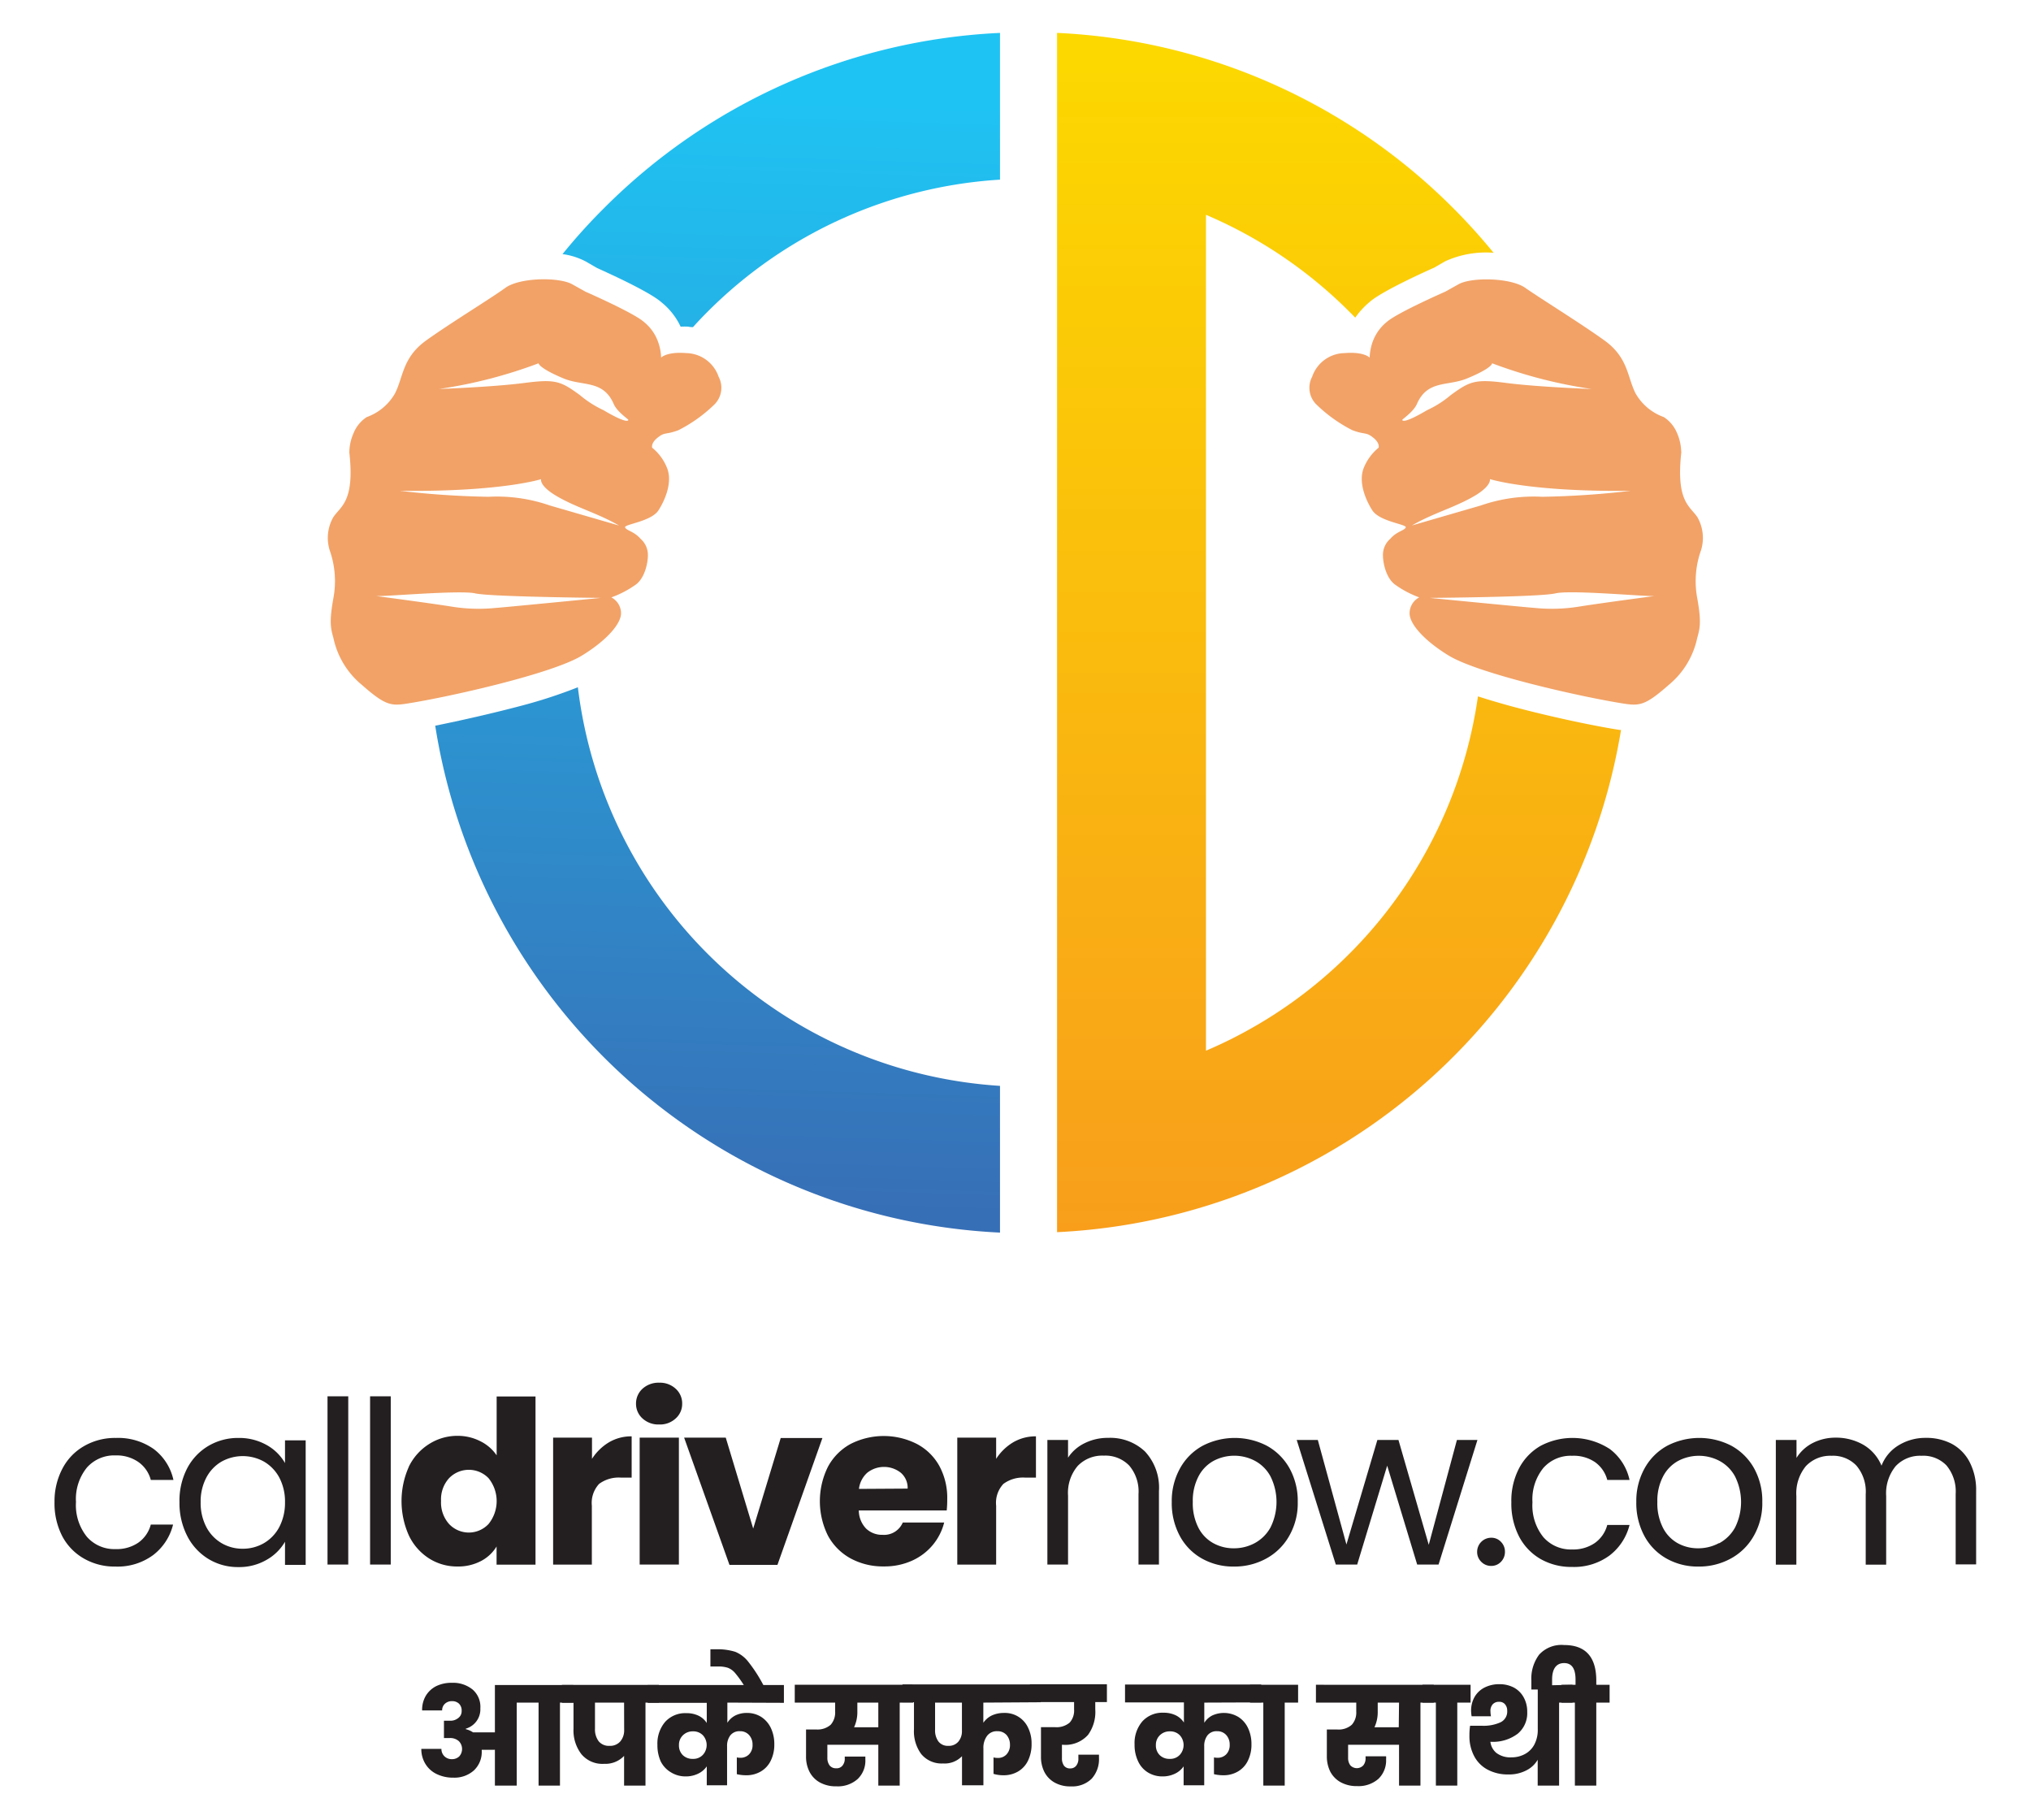
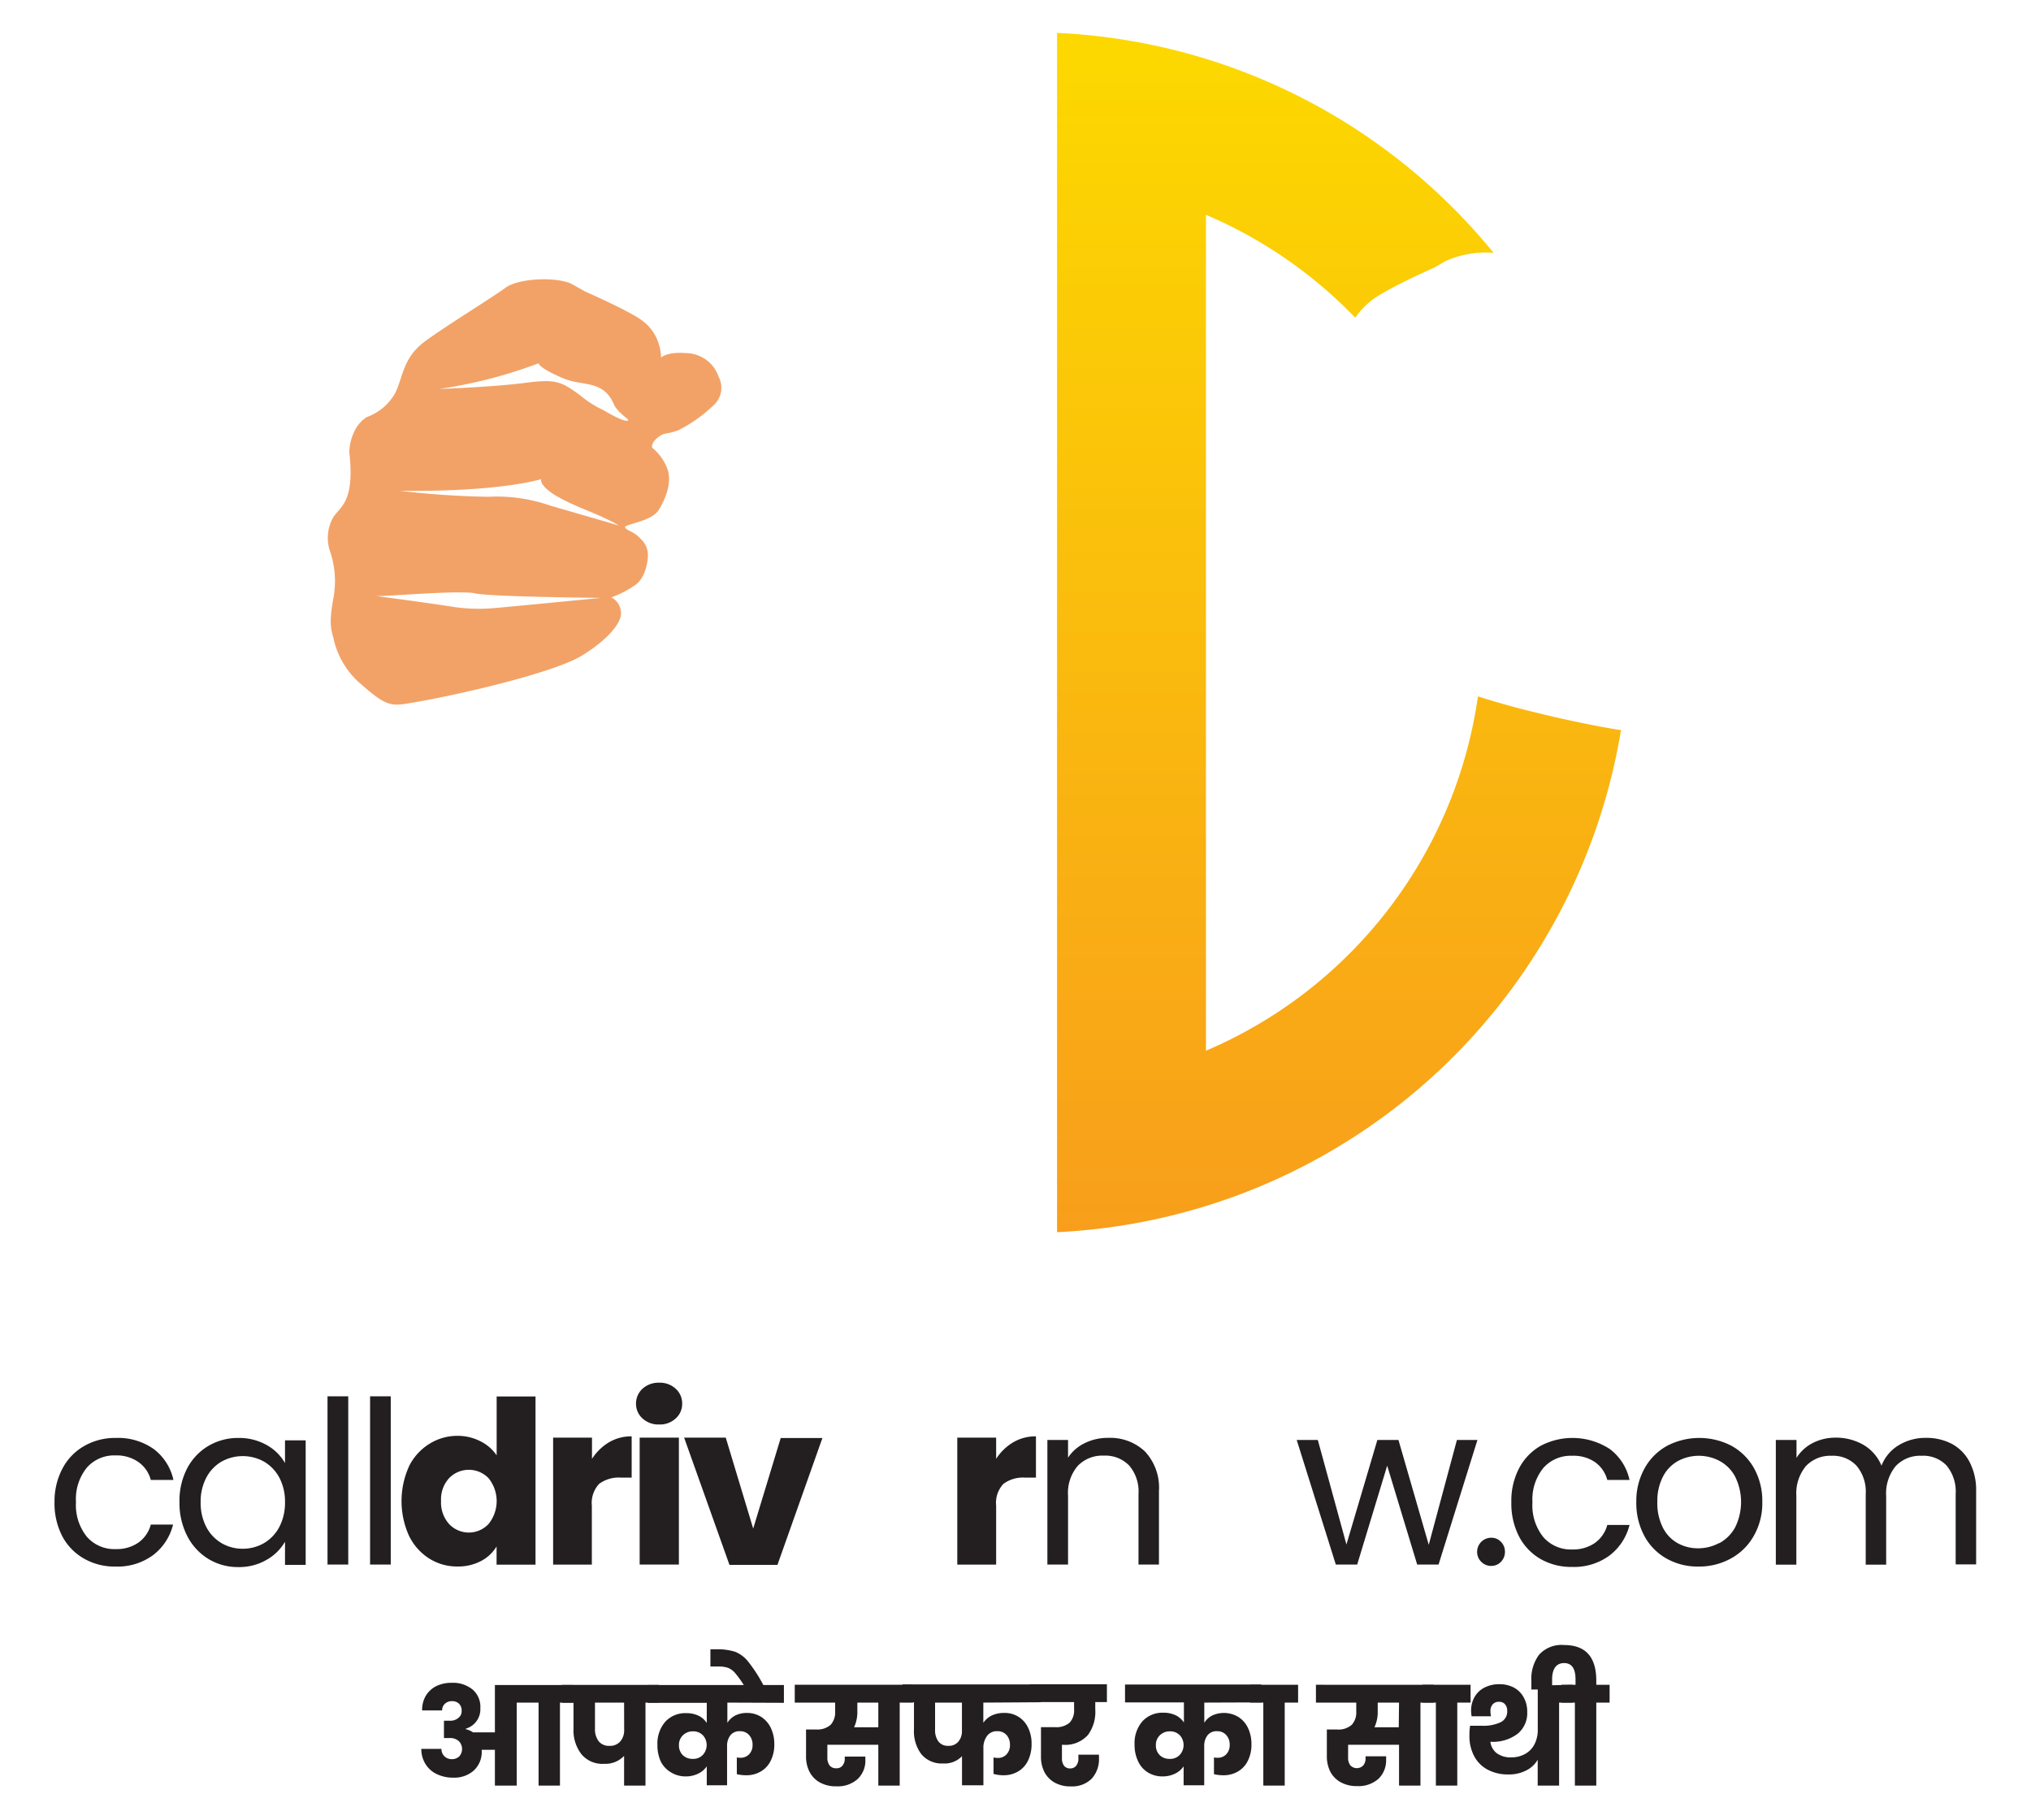
<svg xmlns="http://www.w3.org/2000/svg" id="Layer_1" data-name="Layer 1" viewBox="0 0 279.06 250">
  <defs>
    <style>.cls-1{fill:#231f20;}.cls-2,.cls-3,.cls-4{fill-rule:evenodd;}.cls-2{fill:url(#GradientFill_1);}.cls-3{fill:url(#GradientFill_2);}.cls-4{fill:#f2a267;}</style>
    <linearGradient id="GradientFill_1" x1="102.42" y1="13.35" x2="97.62" y2="165.68" gradientUnits="userSpaceOnUse">
      <stop offset="0" stop-color="#1fc3f3" />
      <stop offset="1" stop-color="#376fb6" />
    </linearGradient>
    <linearGradient id="GradientFill_2" x1="184" y1="169.34" x2="184" y2="7.09" gradientUnits="userSpaceOnUse">
      <stop offset="0" stop-color="#f89e1b" />
      <stop offset="1" stop-color="#fcd800" />
    </linearGradient>
  </defs>
  <path class="cls-1" d="M8.6,201.72a7.62,7.62,0,0,1,3-3.08,8.47,8.47,0,0,1,4.33-1.09,8.46,8.46,0,0,1,5.2,1.53,7.24,7.24,0,0,1,2.7,4.24H20.72a4.37,4.37,0,0,0-1.7-2.46,5.23,5.23,0,0,0-3.14-.91,5,5,0,0,0-3.94,1.67,6.85,6.85,0,0,0-1.5,4.73,6.93,6.93,0,0,0,1.5,4.78,5,5,0,0,0,3.94,1.69,5.25,5.25,0,0,0,3.12-.88,4.42,4.42,0,0,0,1.72-2.49h3.06a7.53,7.53,0,0,1-2.75,4.2,8.22,8.22,0,0,1-5.15,1.57,8.47,8.47,0,0,1-4.33-1.09,7.64,7.64,0,0,1-3-3.09,9.84,9.84,0,0,1-1.06-4.69A9.62,9.62,0,0,1,8.6,201.72Z" />
  <path class="cls-1" d="M25.72,201.72a7.75,7.75,0,0,1,2.92-3.08,8,8,0,0,1,4.14-1.09,7.68,7.68,0,0,1,3.91,1A6.58,6.58,0,0,1,39.16,201v-3.12H42v17.11H39.16v-3.18a6.75,6.75,0,0,1-2.52,2.48,7.47,7.47,0,0,1-3.89,1,7.75,7.75,0,0,1-4.12-1.12,7.88,7.88,0,0,1-2.91-3.16,9.89,9.89,0,0,1-1.06-4.62A9.67,9.67,0,0,1,25.72,201.72ZM38.38,203a5.59,5.59,0,0,0-2.11-2.2,6,6,0,0,0-5.83,0A5.46,5.46,0,0,0,28.35,203a7,7,0,0,0-.78,3.37,7.14,7.14,0,0,0,.78,3.42A5.54,5.54,0,0,0,30.44,212a5.68,5.68,0,0,0,2.91.77,5.77,5.77,0,0,0,2.92-.77,5.58,5.58,0,0,0,2.11-2.22,7.19,7.19,0,0,0,.78-3.39A7.08,7.08,0,0,0,38.38,203Z" />
  <path class="cls-1" d="M47.85,191.83v23.11H45V191.83Z" />
  <path class="cls-1" d="M53.69,191.83v23.11H50.85V191.83Z" />
  <path class="cls-1" d="M56.18,201.48A7.6,7.6,0,0,1,59,198.36a7.22,7.22,0,0,1,3.9-1.1A6.84,6.84,0,0,1,66,198a5.82,5.82,0,0,1,2.24,1.94v-8.09h5.34v23.11H68.23v-2.5a5.44,5.44,0,0,1-2.14,2,6.74,6.74,0,0,1-3.24.75,7.15,7.15,0,0,1-3.9-1.11,7.62,7.62,0,0,1-2.77-3.15,11.56,11.56,0,0,1,0-9.45Zm10.94,1.59a3.77,3.77,0,0,0-5.41,0,4.32,4.32,0,0,0-1.11,3.14,4.42,4.42,0,0,0,1.11,3.17,3.72,3.72,0,0,0,5.41,0,5,5,0,0,0,0-6.31Z" />
  <path class="cls-1" d="M83.67,198.15a6,6,0,0,1,3.12-.82V203H85.32a4.53,4.53,0,0,0-3,.86,3.83,3.83,0,0,0-1,3v8.09H76V197.51h5.34v2.91A7.17,7.17,0,0,1,83.67,198.15Z" />
  <path class="cls-1" d="M88.28,194.87a2.68,2.68,0,0,1-.89-2,2.74,2.74,0,0,1,.89-2.08,3.26,3.26,0,0,1,2.3-.83,3.18,3.18,0,0,1,2.26.83,2.7,2.7,0,0,1,.89,2.08,2.65,2.65,0,0,1-.89,2,3.14,3.14,0,0,1-2.26.83A3.22,3.22,0,0,1,88.28,194.87Zm5,2.64v17.43H87.89V197.51Z" />
  <path class="cls-1" d="M103.49,210l3.78-12.44H113l-6.18,17.43h-6.59L94,197.51h5.72Z" />
-   <path class="cls-1" d="M130.08,207.51H118A3.63,3.63,0,0,0,119,210a3.16,3.16,0,0,0,2.26.86,2.79,2.79,0,0,0,2.78-1.69h5.69a7.81,7.81,0,0,1-1.58,3.1,7.91,7.91,0,0,1-2.86,2.15,9.15,9.15,0,0,1-3.84.78,9.32,9.32,0,0,1-4.56-1.09,7.81,7.81,0,0,1-3.12-3.12,10.63,10.63,0,0,1,0-9.5,7.72,7.72,0,0,1,3.11-3.12,10.06,10.06,0,0,1,9.09,0,7.55,7.55,0,0,1,3.08,3,9.17,9.17,0,0,1,1.1,4.59A14.14,14.14,0,0,1,130.08,207.51Zm-5.37-3a2.73,2.73,0,0,0-.94-2.18,3.72,3.72,0,0,0-4.61,0,3.53,3.53,0,0,0-1.14,2.22Z" />
  <path class="cls-1" d="M139.21,198.15a6.07,6.07,0,0,1,3.13-.82V203h-1.47a4.53,4.53,0,0,0-3,.86,3.8,3.8,0,0,0-1,3v8.09h-5.34V197.51h5.34v2.91A7.14,7.14,0,0,1,139.21,198.15Z" />
  <path class="cls-1" d="M157.31,199.4a7.28,7.28,0,0,1,1.93,5.45v10.09h-2.81v-9.68a5.48,5.48,0,0,0-1.28-3.92,4.55,4.55,0,0,0-3.49-1.36,4.68,4.68,0,0,0-3.58,1.41,5.71,5.71,0,0,0-1.33,4.09v9.46h-2.84V197.83h2.84v2.43a5.67,5.67,0,0,1,2.3-2,7.06,7.06,0,0,1,3.2-.72A6.94,6.94,0,0,1,157.31,199.4Z" />
-   <path class="cls-1" d="M165.17,214.13a7.76,7.76,0,0,1-3.06-3.11,9.51,9.51,0,0,1-1.11-4.67,9.21,9.21,0,0,1,1.14-4.63,7.86,7.86,0,0,1,3.11-3.1,9.6,9.6,0,0,1,8.81,0,7.94,7.94,0,0,1,3.11,3.08,9.21,9.21,0,0,1,1.14,4.65,9,9,0,0,1-1.18,4.67,8,8,0,0,1-3.17,3.11,9.06,9.06,0,0,1-4.43,1.09A8.76,8.76,0,0,1,165.17,214.13ZM172.4,212a5.43,5.43,0,0,0,2.17-2.16,7.86,7.86,0,0,0,0-7,5.23,5.23,0,0,0-2.13-2.14,6.08,6.08,0,0,0-5.7,0,5.1,5.1,0,0,0-2.07,2.14,7.2,7.2,0,0,0-.78,3.49,7.4,7.4,0,0,0,.76,3.53,5.05,5.05,0,0,0,2.05,2.14,5.72,5.72,0,0,0,2.81.71A6,6,0,0,0,172.4,212Z" />
  <path class="cls-1" d="M203,197.83l-5.34,17.11h-2.94l-4.12-13.58-4.12,13.58h-2.94l-5.37-17.11h2.9L185,212.19l4.25-14.36h2.9l4.16,14.4,3.87-14.4Z" />
  <path class="cls-1" d="M203.53,214.57a1.86,1.86,0,0,1-.57-1.38,1.93,1.93,0,0,1,1.94-1.93,1.78,1.78,0,0,1,1.33.56,1.9,1.9,0,0,1,.55,1.37,1.93,1.93,0,0,1-.55,1.38,1.81,1.81,0,0,1-1.33.56A1.87,1.87,0,0,1,203.53,214.57Z" />
  <path class="cls-1" d="M208.72,201.72a7.62,7.62,0,0,1,2.95-3.08,9.39,9.39,0,0,1,9.53.44,7.24,7.24,0,0,1,2.7,4.24h-3.06a4.37,4.37,0,0,0-1.7-2.46A5.23,5.23,0,0,0,216,200a5,5,0,0,0-3.94,1.67,6.85,6.85,0,0,0-1.5,4.73,6.93,6.93,0,0,0,1.5,4.78,5,5,0,0,0,3.94,1.69,5.25,5.25,0,0,0,3.12-.88,4.42,4.42,0,0,0,1.72-2.49h3.06a7.59,7.59,0,0,1-2.75,4.2,8.22,8.22,0,0,1-5.15,1.57,8.47,8.47,0,0,1-4.33-1.09,7.64,7.64,0,0,1-2.95-3.09,9.84,9.84,0,0,1-1.06-4.69A9.62,9.62,0,0,1,208.72,201.72Z" />
  <path class="cls-1" d="M229,214.13a7.76,7.76,0,0,1-3.06-3.11,9.51,9.51,0,0,1-1.11-4.67,9.21,9.21,0,0,1,1.14-4.63,7.86,7.86,0,0,1,3.11-3.1,9.6,9.6,0,0,1,8.81,0A7.94,7.94,0,0,1,241,201.7a9.21,9.21,0,0,1,1.14,4.65,9,9,0,0,1-1.18,4.67,8,8,0,0,1-3.17,3.11,9.06,9.06,0,0,1-4.43,1.09A8.74,8.74,0,0,1,229,214.13Zm7.23-2.12a5.43,5.43,0,0,0,2.17-2.16,7.86,7.86,0,0,0,0-7,5.23,5.23,0,0,0-2.13-2.14,6.08,6.08,0,0,0-5.7,0,5.1,5.1,0,0,0-2.07,2.14,7.2,7.2,0,0,0-.78,3.49,7.4,7.4,0,0,0,.76,3.53A5.05,5.05,0,0,0,230.5,212a5.72,5.72,0,0,0,2.81.71A6,6,0,0,0,236.18,212Z" />
  <path class="cls-1" d="M268.14,198.34a5.93,5.93,0,0,1,2.47,2.49,8.29,8.29,0,0,1,.91,4v10.09h-2.81v-9.68a5.57,5.57,0,0,0-1.27-3.92A4.42,4.42,0,0,0,264,200a4.59,4.59,0,0,0-3.53,1.42,5.88,5.88,0,0,0-1.31,4.11v9.43h-2.81v-9.68a5.52,5.52,0,0,0-1.27-3.92,4.42,4.42,0,0,0-3.42-1.36,4.6,4.6,0,0,0-3.53,1.42,5.88,5.88,0,0,0-1.31,4.11v9.43H244V197.83h2.84v2.46a5.68,5.68,0,0,1,2.26-2.06,6.87,6.87,0,0,1,3.14-.72,7.51,7.51,0,0,1,3.82,1,5.94,5.94,0,0,1,2.46,2.85,5.63,5.63,0,0,1,2.38-2.82,7,7,0,0,1,3.68-1A7.51,7.51,0,0,1,268.14,198.34Z" />
  <path class="cls-1" d="M78.78,233.91H76.94v11.4H74v-11.4H71v11.4H68v-4.92H66.19v.17a3.47,3.47,0,0,1-1.07,2.66,4,4,0,0,1-2.83,1,5.09,5.09,0,0,1-2.3-.5,3.65,3.65,0,0,1-1.54-1.39,3.86,3.86,0,0,1-.56-2.06h2.76a1.39,1.39,0,0,0,.4,1,1.43,1.43,0,0,0,1.06.41,1.41,1.41,0,0,0,1-.39,1.53,1.53,0,0,0-.06-2.08,1.77,1.77,0,0,0-1.3-.43H61V236.4h.84A1.7,1.7,0,0,0,63,236a1.15,1.15,0,0,0,.43-.94,1.3,1.3,0,0,0-.36-1,1.33,1.33,0,0,0-.93-.35,1.4,1.4,0,0,0-1,.35,1.2,1.2,0,0,0-.39.92H58a3.8,3.8,0,0,1,.5-2,3.53,3.53,0,0,1,1.43-1.33,4.76,4.76,0,0,1,2.15-.46,4.26,4.26,0,0,1,2.85.92A3.13,3.13,0,0,1,66,234.69a2.77,2.77,0,0,1-2,2.8v.07A3.07,3.07,0,0,1,65,238H68v-6.51H78.78Z" />
  <path class="cls-1" d="M90.53,233.91H88.69v11.4H85.75v-4.08A3.54,3.54,0,0,1,83,242.32,3.75,3.75,0,0,1,79.89,241a5.34,5.34,0,0,1-1.09-3.49v-3.58H77.21v-2.45H90.53Zm-4.78,0h-4v3.58a2.73,2.73,0,0,0,.5,1.72,1.8,1.8,0,0,0,1.51.64,1.85,1.85,0,0,0,1.48-.62,2.35,2.35,0,0,0,.52-1.58Z" />
  <path class="cls-1" d="M99.94,233.91v2.77a2.82,2.82,0,0,1,1.09-1,3.52,3.52,0,0,1,1.6-.35,3.6,3.6,0,0,1,2,.57,3.68,3.68,0,0,1,1.31,1.55,5.11,5.11,0,0,1,.45,2.17,4.93,4.93,0,0,1-.5,2.29,3.43,3.43,0,0,1-1.37,1.47,3.85,3.85,0,0,1-2,.51,5.28,5.28,0,0,1-1.28-.15v-2.3a2.26,2.26,0,0,0,.47.05,1.63,1.63,0,0,0,1.22-.48,1.79,1.79,0,0,0,.47-1.32,1.91,1.91,0,0,0-.48-1.33,1.62,1.62,0,0,0-1.26-.52,1.57,1.57,0,0,0-1.32.58,2.37,2.37,0,0,0-.44,1.46v5.39H97.11v-2.6a3,3,0,0,1-1.18,1,3.84,3.84,0,0,1-1.74.38,3.77,3.77,0,0,1-2-.56A3.6,3.6,0,0,1,90.79,242a5.37,5.37,0,0,1-.46-2.28,4.58,4.58,0,0,1,1.06-3.16,3.71,3.71,0,0,1,2.91-1.2,3.79,3.79,0,0,1,1.68.35,2.8,2.8,0,0,1,1.13,1v-2.77H89v-2.45h18.71v2.45Zm-3.35,7.16a2,2,0,0,0,0-2.66,1.81,1.81,0,0,0-1.38-.55,1.89,1.89,0,0,0-1.37.53,1.8,1.8,0,0,0-.55,1.36,1.84,1.84,0,0,0,.53,1.38,1.89,1.89,0,0,0,1.37.51A1.78,1.78,0,0,0,96.59,241.07Z" />
  <path class="cls-1" d="M102.23,231.55a14.44,14.44,0,0,0-1.24-1.72,2.44,2.44,0,0,0-1-.71,4.23,4.23,0,0,0-1.38-.17h-1v-2.37h.91a8.18,8.18,0,0,1,2.5.35,4.37,4.37,0,0,1,1.78,1.35,20.31,20.31,0,0,1,2.11,3.27Z" />
  <path class="cls-1" d="M125.46,233.91h-1.84v11.4h-2.94V239.7h-7v1.83a1.69,1.69,0,0,0,.3,1,1.08,1.08,0,0,0,.91.4,1,1,0,0,0,.87-.37,1.44,1.44,0,0,0,.31-1v-.24h2.83c0,.11,0,.25,0,.41a3.47,3.47,0,0,1-1.06,2.68,4.07,4.07,0,0,1-2.91,1,4.52,4.52,0,0,1-2.28-.53,3.5,3.5,0,0,1-1.42-1.46,4.52,4.52,0,0,1-.48-2.11V237.6h1.39a2.74,2.74,0,0,0,2-.65,2.55,2.55,0,0,0,.61-1.81v-1.23h-5.55v-2.45h16.15Zm-4.78,0H117.8v1.23a4.93,4.93,0,0,1-.45,2.16h3.33Z" />
  <path class="cls-1" d="M135.11,233.91v2.77a3,3,0,0,1,1.16-1,3.92,3.92,0,0,1,1.69-.35,3.5,3.5,0,0,1,3.32,2.07,4.86,4.86,0,0,1,.46,2.14,5.18,5.18,0,0,1-.49,2.34,3.46,3.46,0,0,1-1.36,1.49,3.86,3.86,0,0,1-2,.52,4.65,4.65,0,0,1-1.38-.19v-2.26a2.06,2.06,0,0,0,.6.07,1.55,1.55,0,0,0,1.2-.5,1.85,1.85,0,0,0,.46-1.32,2,2,0,0,0-.47-1.33,1.63,1.63,0,0,0-1.27-.52,1.65,1.65,0,0,0-1.42.66,2.72,2.72,0,0,0-.49,1.7v5.07h-2.94v-4a3.3,3.3,0,0,1-2.6,1,3.62,3.62,0,0,1-3-1.29,5.24,5.24,0,0,1-1-3.39v-3.73H124v-2.45H143v2.45Zm-2.94,0h-3.69v3.73a2.57,2.57,0,0,0,.46,1.61,1.63,1.63,0,0,0,1.38.6,1.7,1.7,0,0,0,1.36-.58,2.19,2.19,0,0,0,.49-1.47Z" />
  <path class="cls-1" d="M145.91,239.7v1.87a1.69,1.69,0,0,0,.28,1,1,1,0,0,0,.86.38,1,1,0,0,0,.82-.37,1.49,1.49,0,0,0,.3-1v-.52H151v.43a4,4,0,0,1-1,2.87,3.8,3.8,0,0,1-2.87,1.06,4.33,4.33,0,0,1-2.23-.53,3.49,3.49,0,0,1-1.4-1.45,4.55,4.55,0,0,1-.47-2.08v-4.08h1.89a2.79,2.79,0,0,0,2.05-.62,2.47,2.47,0,0,0,.61-1.82v-1H141.5v-2.45h10.59v2.45h-1.6v1a5.36,5.36,0,0,1-1,3.51A4.17,4.17,0,0,1,146,239.7Z" />
  <path class="cls-1" d="M165.47,233.91v2.77a2.82,2.82,0,0,1,1.09-1,3.85,3.85,0,0,1,3.62.22,3.63,3.63,0,0,1,1.32,1.55,5.11,5.11,0,0,1,.45,2.17,4.93,4.93,0,0,1-.5,2.29,3.43,3.43,0,0,1-1.37,1.47,3.85,3.85,0,0,1-2,.51,5.28,5.28,0,0,1-1.28-.15v-2.3a2.26,2.26,0,0,0,.47.05,1.63,1.63,0,0,0,1.22-.48,1.79,1.79,0,0,0,.47-1.32,1.91,1.91,0,0,0-.48-1.33,1.62,1.62,0,0,0-1.26-.52,1.56,1.56,0,0,0-1.32.58,2.37,2.37,0,0,0-.44,1.46v5.39h-2.83v-2.6a3,3,0,0,1-1.18,1,3.86,3.86,0,0,1-1.75.38,3.76,3.76,0,0,1-2-.56,3.51,3.51,0,0,1-1.34-1.55,5.22,5.22,0,0,1-.47-2.28,4.58,4.58,0,0,1,1.06-3.16,3.71,3.71,0,0,1,2.91-1.2,3.79,3.79,0,0,1,1.68.35,2.8,2.8,0,0,1,1.13,1v-2.77h-8.09v-2.45h18.71v2.45Zm-3.35,7.16a2,2,0,0,0,0-2.66,1.81,1.81,0,0,0-1.38-.55,1.89,1.89,0,0,0-1.37.53,1.8,1.8,0,0,0-.55,1.36,1.84,1.84,0,0,0,.53,1.38,1.87,1.87,0,0,0,1.37.51A1.78,1.78,0,0,0,162.12,241.07Z" />
  <path class="cls-1" d="M173.58,245.31v-11.4h-1.83v-2.45h6.61v2.45h-1.84v11.4Z" />
  <path class="cls-1" d="M197,233.91h-1.83v11.4h-2.94V239.7h-7v1.83a1.63,1.63,0,0,0,.31,1,1.22,1.22,0,0,0,1.78,0,1.49,1.49,0,0,0,.31-1v-.24h2.82a2.49,2.49,0,0,1,0,.41,3.5,3.5,0,0,1-1.05,2.68,4.12,4.12,0,0,1-2.92,1,4.51,4.51,0,0,1-2.27-.53,3.53,3.53,0,0,1-1.43-1.46,4.65,4.65,0,0,1-.47-2.11V237.6h1.38a2.72,2.72,0,0,0,2.05-.65,2.51,2.51,0,0,0,.61-1.81v-1.23h-5.54v-2.45H197Zm-4.77,0H189.3v1.23a4.93,4.93,0,0,1-.45,2.16h3.34Z" />
  <path class="cls-1" d="M197.29,245.31v-11.4h-1.84v-2.45h6.61v2.45h-1.83v11.4Z" />
  <path class="cls-1" d="M216.06,231.46v2.45h-1.84v11.4h-2.94v-3.55a3.73,3.73,0,0,1-1.52,1.44,5.18,5.18,0,0,1-2.54.58,5.87,5.87,0,0,1-2.8-.65,4.43,4.43,0,0,1-1.86-1.85,5.84,5.84,0,0,1-.66-2.84,9,9,0,0,1,.09-1.35h1.63a5.59,5.59,0,0,0,2.54-.47,1.63,1.63,0,0,0,.93-1.59,1.31,1.31,0,0,0-.3-.89,1,1,0,0,0-.82-.34,1.13,1.13,0,0,0-.87.34,1.36,1.36,0,0,0-.31,1,3.7,3.7,0,0,0,.07.65H202.2a4.94,4.94,0,0,1-.07-.73,3.77,3.77,0,0,1,.52-2,3.3,3.3,0,0,1,1.41-1.26,4.41,4.41,0,0,1,1.94-.42,4.24,4.24,0,0,1,2,.46,3.35,3.35,0,0,1,1.35,1.34,4,4,0,0,1,.49,2,3.67,3.67,0,0,1-1.3,3,5.64,5.64,0,0,1-3.76,1.11h0a2.33,2.33,0,0,0,.82,1.53,3.17,3.17,0,0,0,2.08.61,3.8,3.8,0,0,0,1.84-.45,3.16,3.16,0,0,0,1.3-1.31,4.29,4.29,0,0,0,.47-2.1v-6Z" />
  <path class="cls-1" d="M221.16,231.46v2.45h-1.83v11.4h-2.94v-11.4h-1.84v-2.45h1.93v-.72c0-1.51-.52-2.26-1.57-2.26s-1.65.75-1.65,2.26v1.37h-2.85v-1.22a5.49,5.49,0,0,1,1.07-3.57,4.15,4.15,0,0,1,3.43-1.32c2.94,0,4.42,1.63,4.42,4.89v.57Z" />
-   <path class="cls-2" d="M137.4,169.34A82.55,82.55,0,0,1,59.8,99.7C63.26,99,67.71,98,71.73,96.93a68.58,68.58,0,0,0,7.67-2.51,62.39,62.39,0,0,0,58,54.76v20.16ZM77.29,34.91A79.47,79.47,0,0,1,83,28.59,82.18,82.18,0,0,1,137.4,4.52V24.68A62.12,62.12,0,0,0,97.22,42.83c-.69.69-1.36,1.39-2,2.11-.2,0-.4,0-.62-.06a8,8,0,0,0-1.08,0,9.45,9.45,0,0,0-2.66-3.37c-1.72-1.52-8-4.31-8.84-4.7l-1.52-.88A9.6,9.6,0,0,0,77.29,34.91Z" />
  <path class="cls-3" d="M145.26,4.52a82.22,82.22,0,0,1,54.41,24.07q2.93,2.93,5.55,6.14a13.49,13.49,0,0,0-6.64,1.16l-1.52.88c-.89.39-7.12,3.18-8.85,4.7a11.07,11.07,0,0,0-2,2.17c-.27-.28-.53-.55-.8-.81a62.33,62.33,0,0,0-19.71-13.32V144.35a62.49,62.49,0,0,0,37.37-48.68c1.33.43,2.76.85,4.23,1.26,5.48,1.5,11.75,2.81,15.24,3.35l.19,0a82.52,82.52,0,0,1-77.49,69V4.52Z" />
-   <path class="cls-4" d="M231,62.09a6.83,6.83,0,0,0-.58-2.61,4.81,4.81,0,0,0-1.81-2.18,7.3,7.3,0,0,1-3.87-3.23c-1.16-2.26-1-4.93-4.29-7.3s-8.87-5.81-10.87-7.22-7.43-1.51-9.21-.48l-1.79,1s-6.53,2.86-8,4.13a6.28,6.28,0,0,0-2,2.82,7.43,7.43,0,0,0-.39,2.11s-.76-.84-3.45-.62a4.79,4.79,0,0,0-4.45,3.25,3.23,3.23,0,0,0,.52,3.75,20.19,20.19,0,0,0,5,3.59c1.79.67,1.83.21,2.84,1s.77,1.41.77,1.41a6.86,6.86,0,0,0-2,2.68c-.82,1.88.12,4.32,1.12,5.9s4.78,1.93,4.61,2.37-1.26.54-2.13,1.57a2.9,2.9,0,0,0-1,2.32c0,.75.31,2.9,1.6,3.92A13.84,13.84,0,0,0,195,82.07a2.48,2.48,0,0,0-1.32,2.09c-.09,1.53,2.06,3.89,5.4,5.92,4.1,2.49,18.14,5.66,24,6.58,2.2.34,3,.26,6.2-2.56a11.41,11.41,0,0,0,3.92-6.46c.36-1.28.6-2.17,0-5.47a12.67,12.67,0,0,1,.52-6.57,5.74,5.74,0,0,0-.48-4.52c-1-1.55-3-2.1-2.22-9Zm-3.63,19.79s-7,.92-10.24,1.43a23.45,23.45,0,0,1-6.23.21c-1.1-.07-14.46-1.38-14.46-1.38s15.15-.11,17.28-.62,12.71.48,13.65.36Zm-8.7-28.44s-7.44-.27-11.72-.83-5-.24-7.63,1.68a14.14,14.14,0,0,1-3.24,2.06s-3.19,1.94-3.41,1.35c0-.12,1.52-1.1,2-2.17,1.45-3.36,4.21-2.44,6.86-3.52,3.54-1.45,3.49-2.1,3.49-2.1a65.3,65.3,0,0,0,13.66,3.53Zm5.3,14a120.76,120.76,0,0,1-12.07.81,22.11,22.11,0,0,0-8.42,1.19L194,72.19c3-1.75,6-2.49,8.77-4.16,2.23-1.38,1.94-2.21,1.94-2.21S210.2,67.59,224,67.43Z" />
  <path class="cls-4" d="M48,62.09a6.73,6.73,0,0,1,.59-2.61,4.75,4.75,0,0,1,1.8-2.18,7.3,7.3,0,0,0,3.87-3.23c1.17-2.26,1-4.93,4.3-7.3S67.44,41,69.43,39.55s7.43-1.51,9.22-.48l1.79,1s6.53,2.86,8,4.13a6.2,6.2,0,0,1,2,2.82,7.11,7.11,0,0,1,.4,2.11s.76-.84,3.44-.62a4.8,4.8,0,0,1,4.46,3.25,3.24,3.24,0,0,1-.52,3.75,20.08,20.08,0,0,1-5,3.59c-1.79.67-1.82.21-2.83,1s-.78,1.41-.78,1.41a6.75,6.75,0,0,1,2,2.68c.83,1.88-.12,4.32-1.12,5.9s-4.78,1.93-4.6,2.37,1.25.54,2.13,1.57a2.94,2.94,0,0,1,1,2.32c0,.75-.31,2.9-1.6,3.92A13.83,13.83,0,0,1,84,82.07a2.48,2.48,0,0,1,1.33,2.09c.08,1.53-2.07,3.89-5.4,5.92-4.1,2.49-18.15,5.66-24,6.58-2.2.34-3,.26-6.2-2.56a11.41,11.41,0,0,1-3.92-6.46c-.36-1.28-.6-2.17,0-5.47a12.71,12.71,0,0,0-.51-6.57,5.74,5.74,0,0,1,.48-4.52c1-1.55,3-2.1,2.21-9Zm3.63,19.79s7,.92,10.25,1.43a23.37,23.37,0,0,0,6.22.21c1.1-.07,14.46-1.38,14.46-1.38S67.42,82,65.29,81.52s-12.71.48-13.65.36Zm8.7-28.44s7.45-.27,11.73-.83,5-.24,7.63,1.68a14.35,14.35,0,0,0,3.23,2.06s3.19,1.94,3.42,1.35c0-.12-1.53-1.1-2-2.17-1.45-3.36-4.21-2.44-6.86-3.52C74,50.56,74,49.91,74,49.91a65.52,65.52,0,0,1-13.67,3.53Zm-5.3,14a120.78,120.78,0,0,0,12.08.81,22.14,22.14,0,0,1,8.42,1.19l9.52,2.76c-3-1.75-6-2.49-8.76-4.16-2.24-1.38-1.94-2.21-1.94-2.21S68.86,67.59,55,67.43Z" />
</svg>